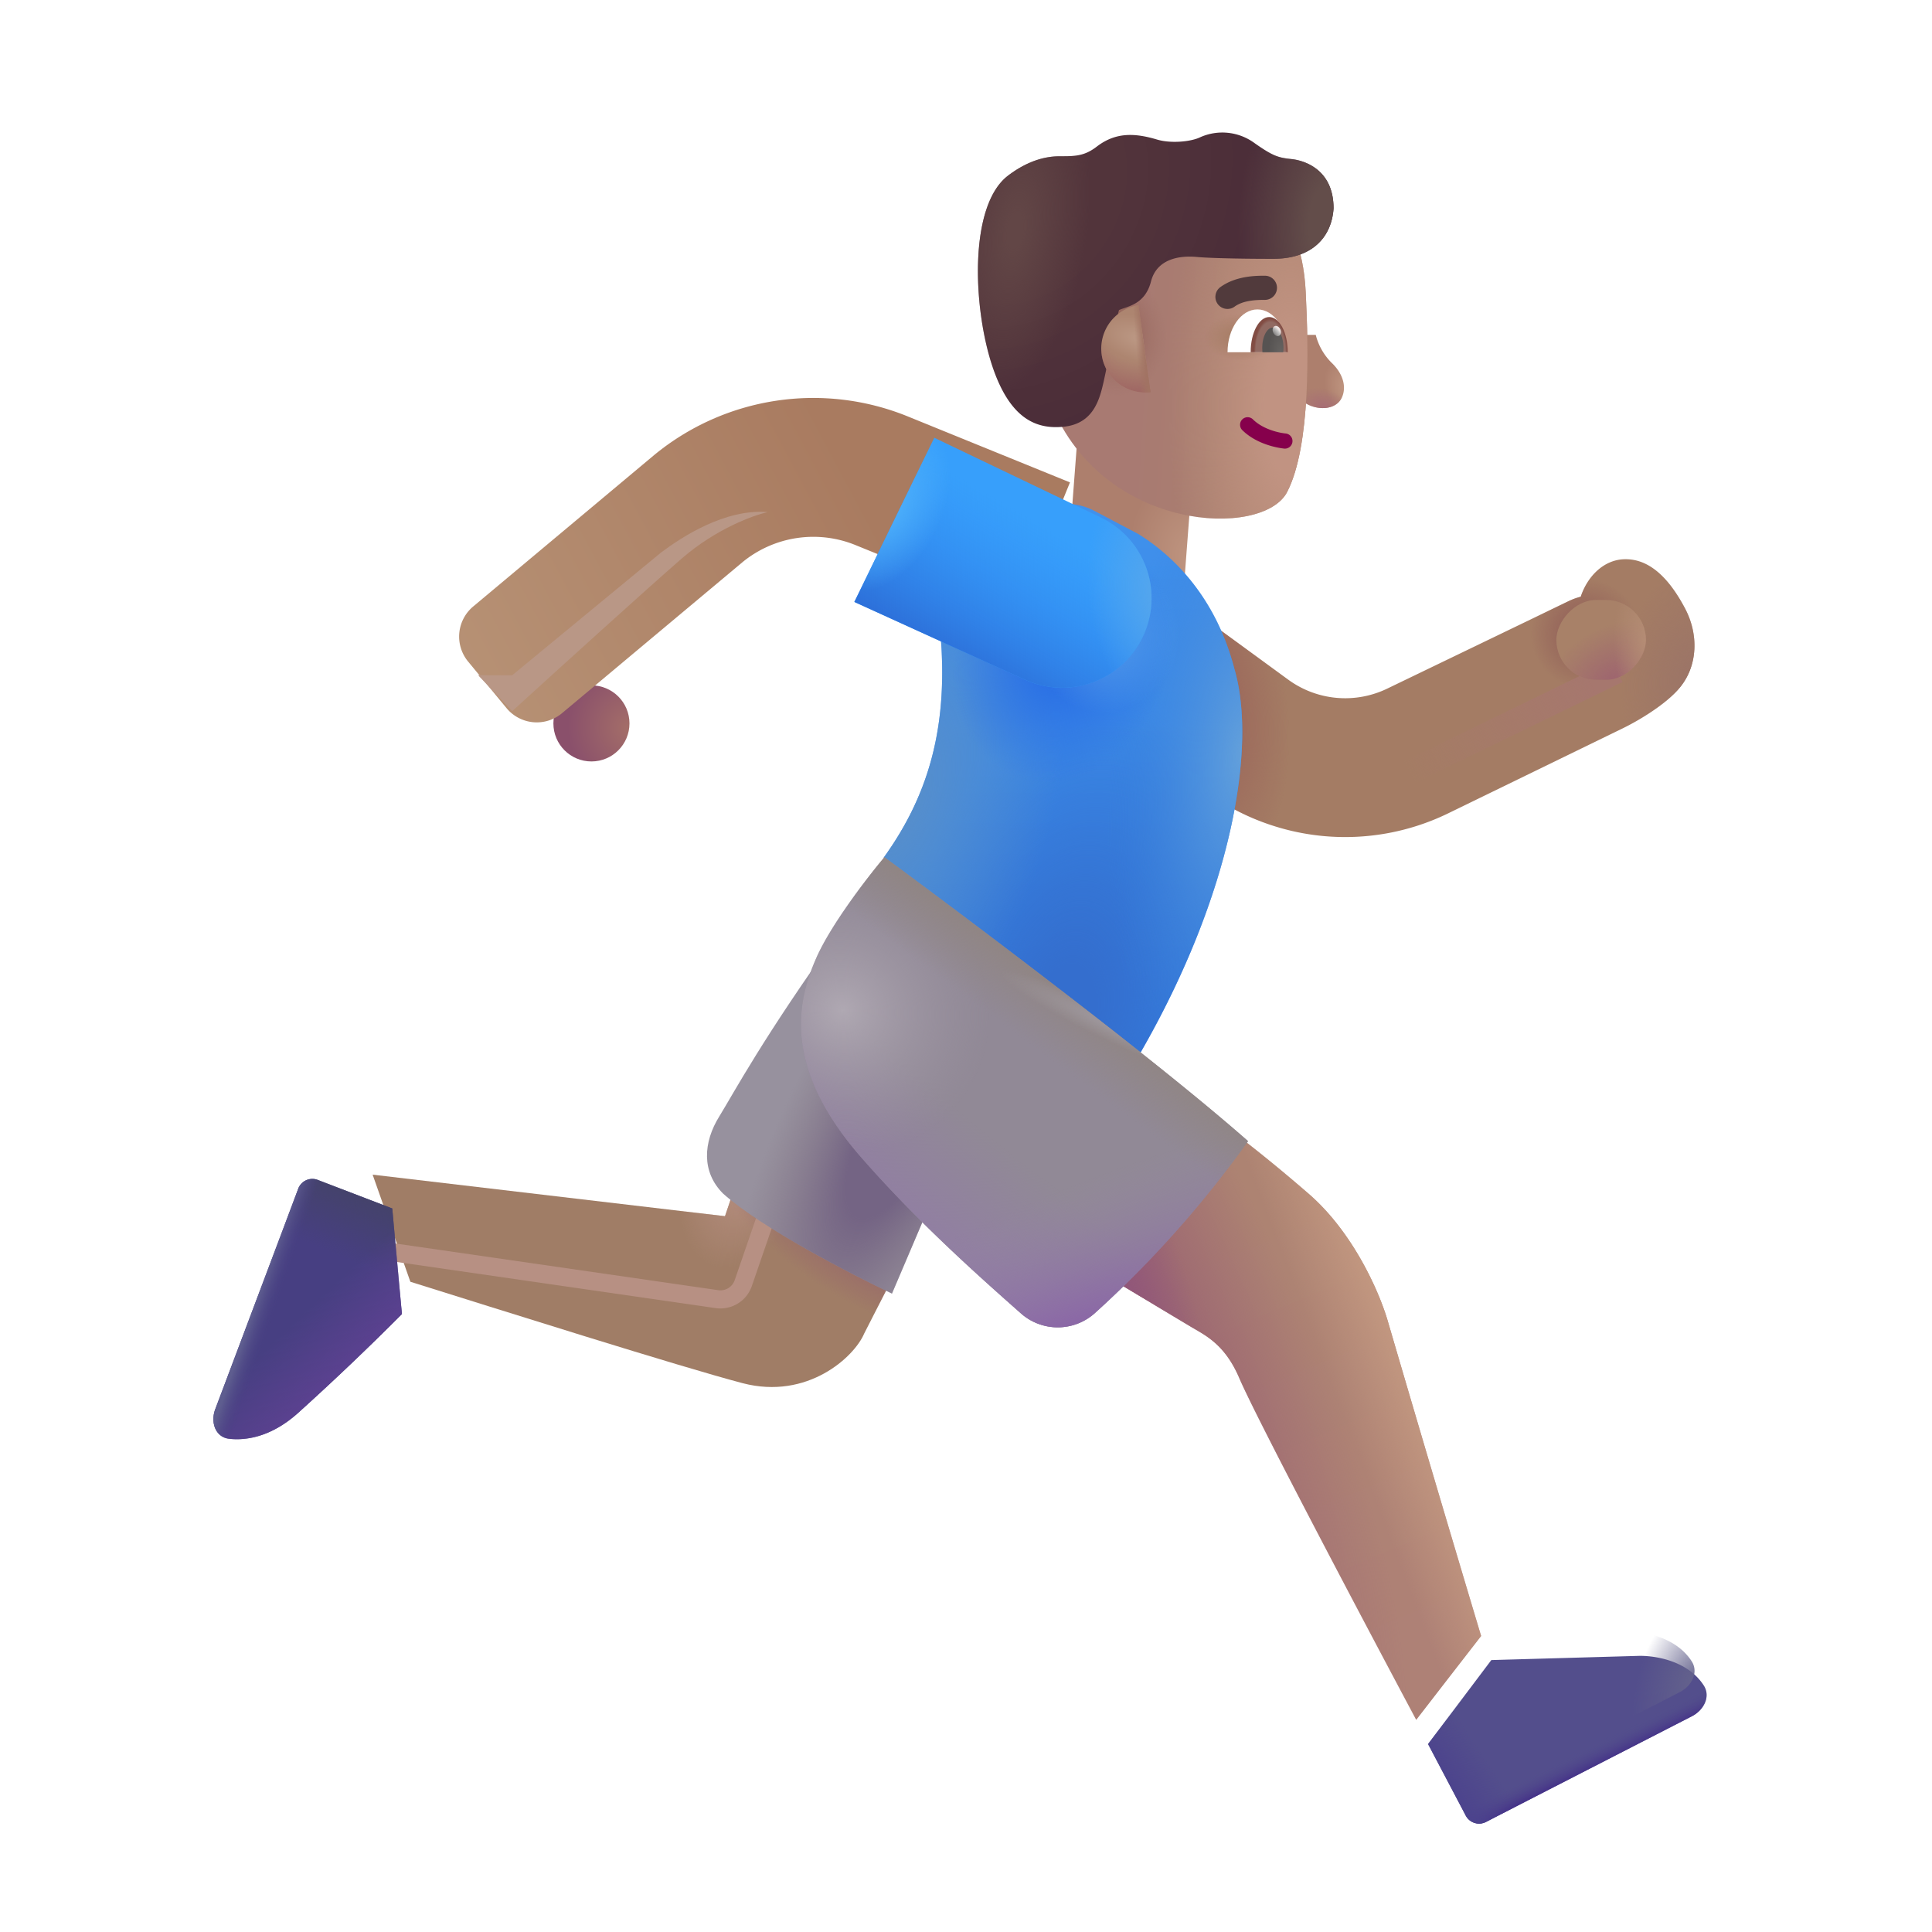
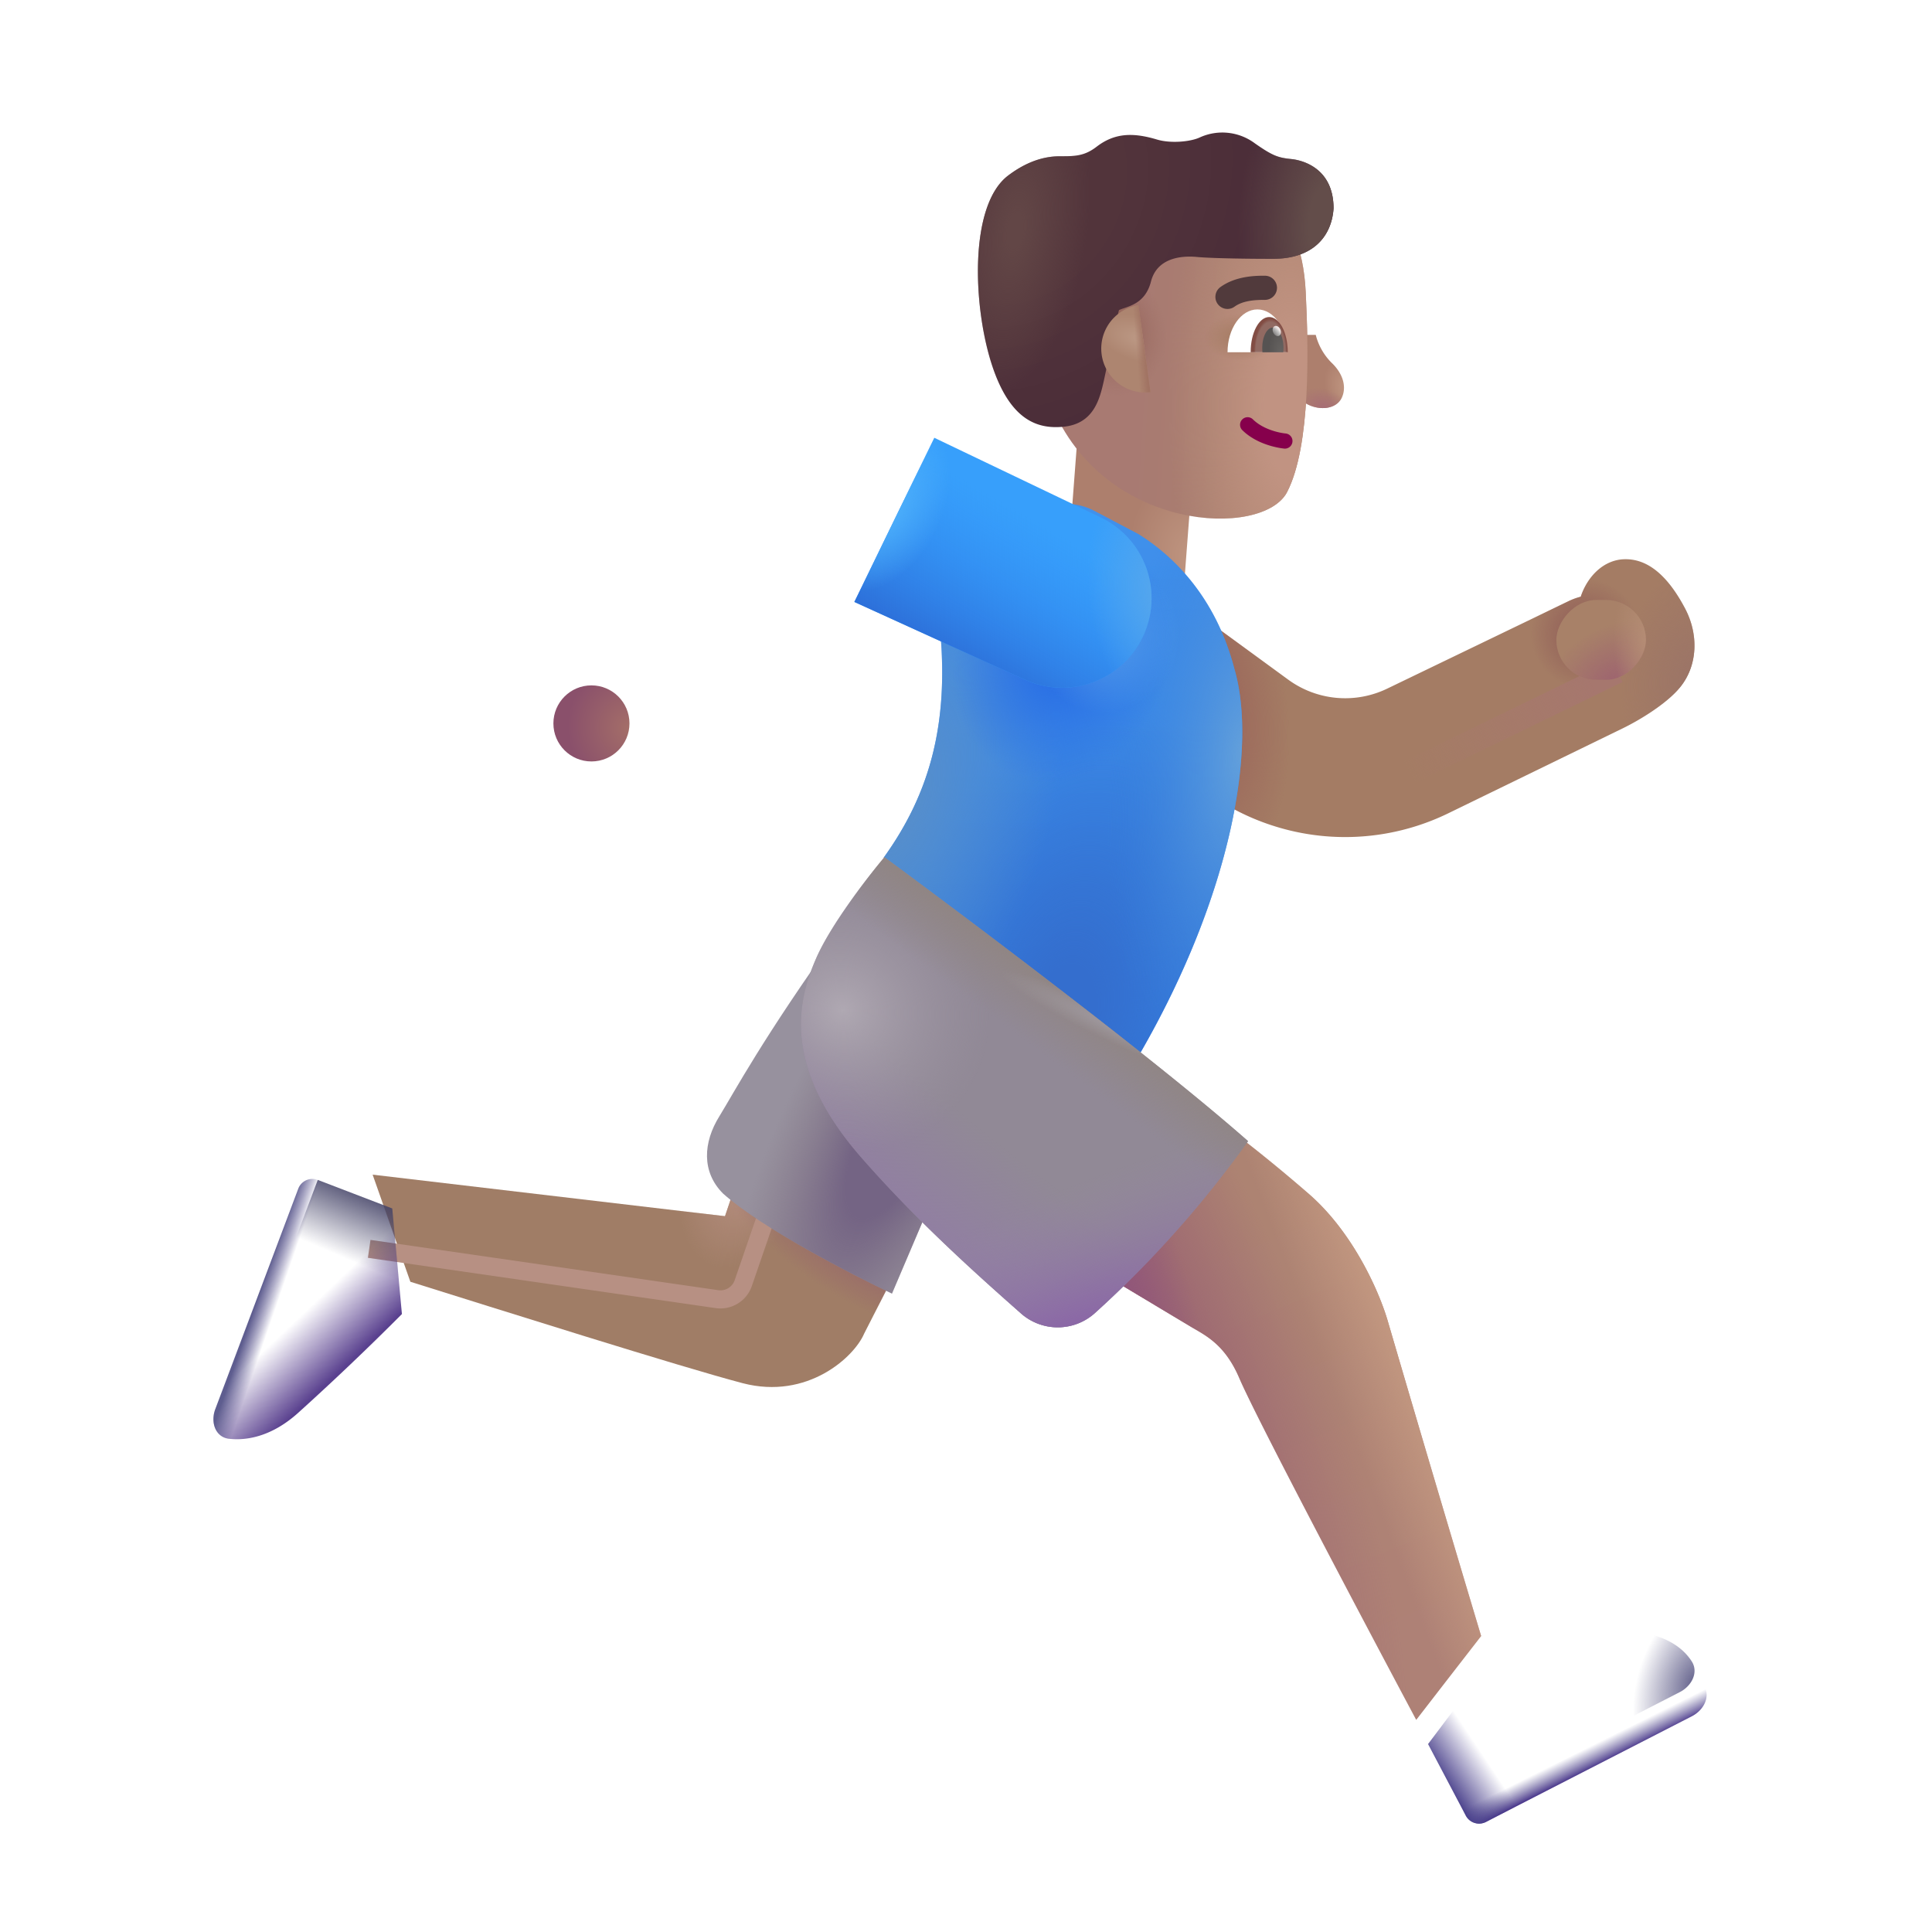
<svg xmlns="http://www.w3.org/2000/svg" fill="none" viewBox="0 0 32 32">
  <path fill="url(#svg-4882f1b4-b445-4b2d-9861-aef0d709ba2c-a)" d="M0 0h1.946v3.44H0z" transform="scale(-1 1)rotate(-4.337 79.829 265.263)" />
  <path fill="url(#svg-b7a352c1-ca65-4cd9-86fd-a13d38714a6c-b)" d="M0 0h1.946v3.44H0z" transform="scale(-1 1)rotate(-4.337 79.829 265.263)" />
  <path fill="url(#svg-3467f9ae-11bc-406e-8f6e-a368aaebc0cc-c)" d="M22.051 6.004a1 1 0 0 1-.258-.457h-.18v1.125c.215.137.523.116.614-.09.078-.175.02-.394-.176-.578" />
  <path fill="url(#svg-098a4b48-c3f4-4a8a-8830-97fcca386fd5-d)" d="M22.051 6.004a1 1 0 0 1-.258-.457h-.18v1.125c.215.137.523.116.614-.09.078-.175.02-.394-.176-.578" />
  <g filter="url(#svg-a200eaf1-ca0f-43b9-99c2-349f160ae32b-e)">
    <path fill="url(#svg-6929166e-b08f-4d24-bd0b-a515526ea0d4-f)" d="M21.827 5.04c-.038-.8-.298-1.187-.42-1.3h-3.732l-.063 3.164c.867 2.122 3.512 2.213 3.907 1.445.395-.767.353-2.38.308-3.308" />
    <path fill="url(#svg-c1b1990b-e0b3-4559-9fae-925e93e92980-g)" d="M21.827 5.04c-.038-.8-.298-1.187-.42-1.3h-3.732l-.063 3.164c.867 2.122 3.512 2.213 3.907 1.445.395-.767.353-2.38.308-3.308" />
    <path fill="url(#svg-4019ebd2-644f-4a6b-b04f-79c14b41645a-h)" d="M21.827 5.04c-.038-.8-.298-1.187-.42-1.3h-3.732l-.063 3.164c.867 2.122 3.512 2.213 3.907 1.445.395-.767.353-2.38.308-3.308" />
    <path fill="url(#svg-ba81ea95-cf68-4f89-b7bd-92938a9970c4-i)" d="M21.827 5.04c-.038-.8-.298-1.187-.42-1.3h-3.732l-.063 3.164c.867 2.122 3.512 2.213 3.907 1.445.395-.767.353-2.38.308-3.308" />
  </g>
  <g filter="url(#svg-1c24980b-252c-417b-8a93-0ba360bad11b-j)">
    <path fill="url(#svg-e57f2234-3c36-439b-825f-8a414cad1a4f-k)" d="M21.188 4.287c.657 0 .969-.37 1-.835 0-.657-.5-.796-.695-.817-.219-.023-.305-.047-.61-.262a.9.9 0 0 0-.91-.097c-.148.07-.476.105-.71.035-.391-.117-.696-.113-.997.117-.208.16-.362.16-.613.16-.344 0-.636.154-.855.32-.658.498-.582 2.208-.258 3.169.31.919.777 1.027 1.168.992.47-.043.59-.399.66-.696.056-.237.2-.99.266-1.237.135-.063.43-.086.53-.474.1-.387.493-.431.759-.406.161.016.609.031 1.265.031" />
    <path fill="url(#svg-bbd7ba2d-9940-49ad-a635-46119b5f3ffc-l)" d="M21.188 4.287c.657 0 .969-.37 1-.835 0-.657-.5-.796-.695-.817-.219-.023-.305-.047-.61-.262a.9.9 0 0 0-.91-.097c-.148.07-.476.105-.71.035-.391-.117-.696-.113-.997.117-.208.16-.362.16-.613.16-.344 0-.636.154-.855.32-.658.498-.582 2.208-.258 3.169.31.919.777 1.027 1.168.992.47-.043.59-.399.66-.696.056-.237.2-.99.266-1.237.135-.063.43-.086.53-.474.1-.387.493-.431.759-.406.161.016.609.031 1.265.031" />
    <path fill="url(#svg-15cac98b-f0aa-488b-8d49-657cc850f33e-m)" d="M21.188 4.287c.657 0 .969-.37 1-.835 0-.657-.5-.796-.695-.817-.219-.023-.305-.047-.61-.262a.9.9 0 0 0-.91-.097c-.148.07-.476.105-.71.035-.391-.117-.696-.113-.997.117-.208.16-.362.16-.613.16-.344 0-.636.154-.855.32-.658.498-.582 2.208-.258 3.169.31.919.777 1.027 1.168.992.47-.043.59-.399.66-.696.056-.237.2-.99.266-1.237.135-.063.43-.086.53-.474.1-.387.493-.431.759-.406.161.016.609.031 1.265.031" />
  </g>
  <path fill="url(#svg-d5d50ccc-7a96-4df8-81f4-784049c77aa0-n)" d="m19.056 6.495-.2-1.44a.727.727 0 0 0 .2 1.44" />
-   <path fill="url(#svg-c8982f25-74a6-4cde-852b-98e8672bd8c7-o)" d="m19.056 6.495-.2-1.44a.727.727 0 0 0 .2 1.44" />
  <path fill="url(#svg-b53e7995-a156-49ee-99c5-cadcfc6cddfa-p)" d="m19.056 6.495-.2-1.44a.727.727 0 0 0 .2 1.44" />
  <path fill="#86004C" fill-rule="evenodd" d="M20.575 6.948a.125.125 0 0 0 .002.177c.238.234.582.293.692.305a.125.125 0 0 0 .026-.25c-.094-.009-.367-.061-.543-.234a.125.125 0 0 0-.177.002" clip-rule="evenodd" />
  <path fill="#fff" d="M21.32 5.834h-.988c0-.391.222-.709.495-.709s.494.318.494.71" />
  <path fill="url(#svg-f947f15b-9a62-4d72-aaf6-3907e470e6d7-q)" d="M20.715 5.834v-.003c0-.32.138-.58.307-.58.17 0 .307.26.307.58v.003z" />
  <path fill="url(#svg-7c732321-832b-470f-ae66-ef9d54c299e7-r)" d="M20.91 5.834a1 1 0 0 1-.003-.072c0-.185.078-.336.175-.336.098 0 .176.15.176.336a1 1 0 0 1-.004.072z" />
  <ellipse cx=".064" cy=".088" fill="url(#svg-f063c9fd-8a01-4f53-87c6-908569336bb4-s)" rx=".064" ry=".088" transform="scale(-1 1)rotate(24.61 -22.907 -45.836)" />
  <g filter="url(#svg-c9999401-6f98-40f9-8277-f14f38080862-t)">
    <path fill="#513A3C" fill-rule="evenodd" d="M20.551 4.977c.147-.105.363-.11.5-.11a.2.2 0 1 0 0-.4h-.009c-.128 0-.464-.001-.724.185a.2.2 0 1 0 .233.325" clip-rule="evenodd" />
  </g>
  <g filter="url(#svg-78e38a32-1a76-4bcf-844f-08e2e1610bfd-u)">
    <path fill="#A47C64" d="M28.239 11.769c.285-.364.293-.872.07-1.293-.223-.422-.547-.833-1.016-.813-.328.014-.598.276-.711.62q-.105.027-.206.076l-3 1.447a1.6 1.6 0 0 1-1.639-.149l-2.223-1.622a1.15 1.15 0 1 0-1.356 1.858l2.224 1.622a3.9 3.9 0 0 0 3.993.362l2.918-1.421c.246-.121.72-.4.946-.687" />
    <path fill="url(#svg-68a91041-1b8d-436b-9faf-00d0a0d39e63-v)" d="M28.239 11.769c.285-.364.293-.872.07-1.293-.223-.422-.547-.833-1.016-.813-.328.014-.598.276-.711.62q-.105.027-.206.076l-3 1.447a1.6 1.6 0 0 1-1.639-.149l-2.223-1.622a1.15 1.15 0 1 0-1.356 1.858l2.224 1.622a3.9 3.9 0 0 0 3.993.362l2.918-1.421c.246-.121.72-.4.946-.687" />
    <path fill="url(#svg-48d506f4-b64d-4bb6-8e41-9c58622e502a-w)" d="M28.239 11.769c.285-.364.293-.872.07-1.293-.223-.422-.547-.833-1.016-.813-.328.014-.598.276-.711.62q-.105.027-.206.076l-3 1.447a1.6 1.6 0 0 1-1.639-.149l-2.223-1.622a1.15 1.15 0 1 0-1.356 1.858l2.224 1.622a3.9 3.9 0 0 0 3.993.362l2.918-1.421c.246-.121.72-.4.946-.687" />
    <path fill="url(#svg-0c7711e1-6b0c-4d7c-a5d4-a2e0fa0d91ec-x)" d="M28.239 11.769c.285-.364.293-.872.07-1.293-.223-.422-.547-.833-1.016-.813-.328.014-.598.276-.711.62q-.105.027-.206.076l-3 1.447a1.6 1.6 0 0 1-1.639-.149l-2.223-1.622a1.15 1.15 0 1 0-1.356 1.858l2.224 1.622a3.9 3.9 0 0 0 3.993.362l2.918-1.421c.246-.121.72-.4.946-.687" />
  </g>
  <path fill="url(#svg-2175b275-620d-4185-8f53-4b39feef3d38-y)" d="m18.864 8.85-.74-.39a1 1 0 0 0-.584-.106l-2.003 1.774c.229 1.789-.13 3.008-.9 4.077l4.253 3.23c1.517-2.635 1.93-5.073 1.556-6.354-.318-1.228-1.05-1.898-1.582-2.23" />
  <path fill="url(#svg-5daac428-b5cb-40d1-8eb8-38cecc292cb4-z)" d="m18.864 8.85-.74-.39a1 1 0 0 0-.584-.106l-2.003 1.774c.229 1.789-.13 3.008-.9 4.077l4.253 3.23c1.517-2.635 1.93-5.073 1.556-6.354-.318-1.228-1.05-1.898-1.582-2.23" />
  <path fill="url(#svg-cbb67e7e-b8ce-4285-8774-30db4b8e9581-A)" d="m18.864 8.85-.74-.39a1 1 0 0 0-.584-.106l-2.003 1.774c.229 1.789-.13 3.008-.9 4.077l4.253 3.23c1.517-2.635 1.93-5.073 1.556-6.354-.318-1.228-1.05-1.898-1.582-2.23" />
  <path fill="url(#svg-6aa16cb1-390b-4f0d-80ad-ead1a75108c4-B)" d="m18.864 8.85-.74-.39a1 1 0 0 0-.584-.106l-2.003 1.774c.229 1.789-.13 3.008-.9 4.077l4.253 3.23c1.517-2.635 1.93-5.073 1.556-6.354-.318-1.228-1.05-1.898-1.582-2.23" />
  <path fill="url(#svg-75f7334b-d02e-4964-98b8-47c8b7b2433f-C)" d="m18.864 8.85-.74-.39a1 1 0 0 0-.584-.106l-2.003 1.774c.229 1.789-.13 3.008-.9 4.077l4.253 3.23c1.517-2.635 1.93-5.073 1.556-6.354-.318-1.228-1.05-1.898-1.582-2.23" />
  <path fill="url(#svg-9c55acc9-a9b7-4927-9e9f-41d6b75f2522-D)" d="m18.864 8.85-.74-.39a1 1 0 0 0-.584-.106l-2.003 1.774c.229 1.789-.13 3.008-.9 4.077l4.253 3.23c1.517-2.635 1.93-5.073 1.556-6.354-.318-1.228-1.05-1.898-1.582-2.23" />
  <g filter="url(#svg-ff2ac12b-33e6-4da2-8dae-907ac959197f-E)">
    <path stroke="url(#svg-958dbc70-442f-46c7-961a-237744eeced6-F)" stroke-width=".4" d="m26.787 11.116-3.485 1.695" />
  </g>
  <circle cx=".63" cy=".63" r=".63" fill="url(#svg-5fabaf90-8c8d-4b1c-a439-1512655f04a0-G)" transform="matrix(-1 0 0 1 10.426 11.352)" />
  <g filter="url(#svg-20dbc3f4-7f68-4890-af79-73beb9d747a3-H)">
-     <path fill="url(#svg-4d59e99b-02e5-419e-9d51-863b1384345c-I)" fill-rule="evenodd" d="M12.296 10.113a1.85 1.85 0 0 1 1.873-.285l2.687 1.092.866-2.13-2.687-1.093a4.15 4.15 0 0 0-4.2.64l-2.997 2.508a.65.65 0 0 0-.085.912l.636.771a.65.65 0 0 0 .918.086z" clip-rule="evenodd" />
-   </g>
+     </g>
  <path fill="#379FFB" d="m14.151 9.97 1.324-2.719 2.764 1.323a1.483 1.483 0 0 1-1.255 2.687z" />
  <path fill="url(#svg-e065802c-de3d-4d3b-8e64-f1fa1e3239ae-J)" d="m14.151 9.97 1.324-2.719 2.764 1.323a1.483 1.483 0 0 1-1.255 2.687z" />
  <path fill="url(#svg-9e3d09d1-d79e-4ab0-9295-30104325560f-K)" d="m14.151 9.97 1.324-2.719 2.764 1.323a1.483 1.483 0 0 1-1.255 2.687z" />
  <path fill="url(#svg-ab5345d4-6461-4ef8-86c9-e4506246c75d-L)" d="m14.151 9.97 1.324-2.719 2.764 1.323a1.483 1.483 0 0 1-1.255 2.687z" />
  <rect width="1.484" height="1.324" fill="#A88168" rx=".662" transform="matrix(-1 0 0 1 27.262 9.937)" />
  <rect width="1.484" height="1.324" fill="url(#svg-c1cfc441-1de1-4656-b0ec-4c4b364c59d7-M)" rx=".662" transform="matrix(-1 0 0 1 27.262 9.937)" />
  <rect width="1.484" height="1.324" fill="url(#svg-28e9786b-fad6-41f8-a3b5-e4730b4f9517-N)" rx=".662" transform="matrix(-1 0 0 1 27.262 9.937)" />
  <path fill="url(#svg-170ad9bf-60c2-4930-aa63-1589a765bb64-O)" d="M22.985 21.878a858 858 0 0 0 1.547 5.219l-1.075 1.39c-.86-1.614-2.641-4.986-2.93-5.66-.242-.566-.566-.71-.808-.855l-1.34-.805 1.973-2.473c.12.094.594.445 1.32 1.075.735.636 1.169 1.617 1.313 2.109" />
  <path fill="url(#svg-5c2cd4e4-bc7f-4549-9389-3cff59de0ce0-P)" d="M22.985 21.878a858 858 0 0 0 1.547 5.219l-1.075 1.39c-.86-1.614-2.641-4.986-2.93-5.66-.242-.566-.566-.71-.808-.855l-1.34-.805 1.973-2.473c.12.094.594.445 1.32 1.075.735.636 1.169 1.617 1.313 2.109" />
  <path fill="url(#svg-cd5e5ddb-3b21-41cd-b4c5-28f0c0976218-Q)" d="M22.985 21.878a858 858 0 0 0 1.547 5.219l-1.075 1.39c-.86-1.614-2.641-4.986-2.93-5.66-.242-.566-.566-.71-.808-.855l-1.34-.805 1.973-2.473c.12.094.594.445 1.32 1.075.735.636 1.169 1.617 1.313 2.109" />
  <path fill="url(#svg-9e72408b-7316-4570-b0e3-14a1b3fbfa55-R)" d="M22.985 21.878a858 858 0 0 0 1.547 5.219l-1.075 1.39c-.86-1.614-2.641-4.986-2.93-5.66-.242-.566-.566-.71-.808-.855l-1.34-.805 1.973-2.473c.12.094.594.445 1.32 1.075.735.636 1.169 1.617 1.313 2.109" />
  <g filter="url(#svg-74487aa2-1e06-4caf-8766-4c60f581c690-S)">
-     <path fill="#534E8C" d="m26.961 27.026-2.46.07-1.048 1.391.624 1.184a.25.25 0 0 0 .335.106l3.41-1.75c.197-.1.317-.328.197-.512-.247-.382-.74-.489-1.058-.489" />
    <path fill="url(#svg-2ac19999-8745-4838-8838-e59d3bc1f64b-T)" d="m26.961 27.026-2.46.07-1.048 1.391.624 1.184a.25.25 0 0 0 .335.106l3.41-1.75c.197-.1.317-.328.197-.512-.247-.382-.74-.489-1.058-.489" />
    <path fill="url(#svg-8e20c91f-046a-434f-8469-b70feabbb76c-U)" d="m26.961 27.026-2.46.07-1.048 1.391.624 1.184a.25.25 0 0 0 .335.106l3.41-1.75c.197-.1.317-.328.197-.512-.247-.382-.74-.489-1.058-.489" />
  </g>
  <path fill="url(#svg-d8a350b6-f15e-49d6-a94a-8516a0b561f2-V)" d="m26.961 27.026-2.46.07-1.048 1.391.624 1.184a.25.25 0 0 0 .335.106l3.41-1.75c.197-.1.317-.328.197-.512-.247-.382-.74-.489-1.058-.489" />
  <g filter="url(#svg-7e3ba4d4-59f5-477d-9d18-2210841b1609-W)">
    <path fill="#A07D66" d="m14.063 22.589.652-1.277-2.613-1.684-.344 1.016-5.836-.688.625 1.774c1.422.445 4.465 1.407 5.504 1.68 1.074.28 1.848-.434 2.012-.821" />
    <path fill="url(#svg-5082cfe1-4182-4f6e-b68c-1d4584717892-X)" d="m14.063 22.589.652-1.277-2.613-1.684-.344 1.016-5.836-.688.625 1.774c1.422.445 4.465 1.407 5.504 1.68 1.074.28 1.848-.434 2.012-.821" />
    <path fill="url(#svg-d7e87e00-03f0-4b9a-945f-b8c98f5d70f9-Y)" d="m14.063 22.589.652-1.277-2.613-1.684-.344 1.016-5.836-.688.625 1.774c1.422.445 4.465 1.407 5.504 1.68 1.074.28 1.848-.434 2.012-.821" />
  </g>
  <g filter="url(#svg-db697b83-b423-4ec9-8e7b-e60af6bfa1af-Z)">
    <path stroke="#B79083" stroke-width=".3" d="m12.703 20.112-.392 1.14a.4.4 0 0 1-.435.266l-5.761-.833" />
  </g>
-   <path fill="#473F82" d="m5.263 19.543 1.234.473.16 1.749a45 45 0 0 1-1.715 1.633c-.428.387-.844.467-1.146.433-.23-.026-.312-.276-.23-.492l1.374-3.65a.25.25 0 0 1 .323-.146" />
-   <path fill="url(#svg-73f4cc6c-f330-4562-89c1-d2f6ef5df43c-aa)" d="m5.263 19.543 1.234.473.16 1.749a45 45 0 0 1-1.715 1.633c-.428.387-.844.467-1.146.433-.23-.026-.312-.276-.23-.492l1.374-3.65a.25.25 0 0 1 .323-.146" />
+   <path fill="url(#svg-73f4cc6c-f330-4562-89c1-d2f6ef5df43c-aa)" d="m5.263 19.543 1.234.473.16 1.749a45 45 0 0 1-1.715 1.633c-.428.387-.844.467-1.146.433-.23-.026-.312-.276-.23-.492a.25.25 0 0 1 .323-.146" />
  <path fill="url(#svg-aac93746-3ce4-4bfa-b93f-e8bfaceb7c29-ab)" d="m5.263 19.543 1.234.473.16 1.749a45 45 0 0 1-1.715 1.633c-.428.387-.844.467-1.146.433-.23-.026-.312-.276-.23-.492l1.374-3.65a.25.25 0 0 1 .323-.146" />
  <path fill="url(#svg-5f08e89b-25b6-42fe-ba3e-03df4f5addae-ac)" d="m5.263 19.543 1.234.473.16 1.749a45 45 0 0 1-1.715 1.633c-.428.387-.844.467-1.146.433-.23-.026-.312-.276-.23-.492l1.374-3.65a.25.25 0 0 1 .323-.146" />
  <g filter="url(#svg-01e80972-8c87-46a2-8f89-fef858c2196d-ad)">
    <path fill="#97919E" d="m14.774 21.526.914-2.148-1.793-3.844c-1.258 1.754-1.739 2.664-1.98 3.055-.269.432-.298.922.062 1.281.637.569 2.13 1.341 2.797 1.656" />
    <path fill="url(#svg-37cc7a18-169c-4eac-b347-3cecf89de61f-ae)" d="m14.774 21.526.914-2.148-1.793-3.844c-1.258 1.754-1.739 2.664-1.98 3.055-.269.432-.298.922.062 1.281.637.569 2.13 1.341 2.797 1.656" />
  </g>
  <path fill="#918996" d="M14.649 14.198s4.125 3.032 6.023 4.703a17.7 17.7 0 0 1-2.544 2.854.92.92 0 0 1-1.23-.012c-.92-.811-1.78-1.601-2.616-2.553-1.375-1.562-1.047-2.663-.766-3.312.244-.563.857-1.354 1.133-1.68" />
  <path fill="url(#svg-3f367654-d295-4e93-8e6b-297e98171c6f-af)" d="M14.649 14.198s4.125 3.032 6.023 4.703a17.7 17.7 0 0 1-2.544 2.854.92.92 0 0 1-1.23-.012c-.92-.811-1.78-1.601-2.616-2.553-1.375-1.562-1.047-2.663-.766-3.312.244-.563.857-1.354 1.133-1.68" />
  <path fill="url(#svg-f8ad7baa-f4fb-4c11-99ca-836bef86b694-ag)" d="M14.649 14.198s4.125 3.032 6.023 4.703a17.7 17.7 0 0 1-2.544 2.854.92.92 0 0 1-1.23-.012c-.92-.811-1.78-1.601-2.616-2.553-1.375-1.562-1.047-2.663-.766-3.312.244-.563.857-1.354 1.133-1.68" />
  <path fill="url(#svg-60653ce2-20ae-4175-9828-c906cabd27dc-ah)" d="M14.649 14.198s4.125 3.032 6.023 4.703a17.7 17.7 0 0 1-2.544 2.854.92.92 0 0 1-1.23-.012c-.92-.811-1.78-1.601-2.616-2.553-1.375-1.562-1.047-2.663-.766-3.312.244-.563.857-1.354 1.133-1.68" />
  <path fill="url(#svg-e72b31c1-f2b9-46e3-b1b3-7e16463ffdce-ai)" d="M14.649 14.198s4.125 3.032 6.023 4.703a17.7 17.7 0 0 1-2.544 2.854.92.92 0 0 1-1.23-.012c-.92-.811-1.78-1.601-2.616-2.553-1.375-1.562-1.047-2.663-.766-3.312.244-.563.857-1.354 1.133-1.68" />
  <path fill="url(#svg-cae6c196-1983-4dab-9321-706888fab915-aj)" d="M14.649 14.198s4.125 3.032 6.023 4.703a17.7 17.7 0 0 1-2.544 2.854.92.92 0 0 1-1.23-.012c-.92-.811-1.78-1.601-2.616-2.553-1.375-1.562-1.047-2.663-.766-3.312.244-.563.857-1.354 1.133-1.68" />
  <g filter="url(#svg-b96d87c0-6c07-4388-93c2-933a84e3ead4-ak)">
-     <path fill="#B99786" d="M11.295 9.248c.563-.488 1.182-.714 1.422-.766-.704-.059-1.422.41-1.766.668l-2.468 2.035H7.92l.563.594c.703-.64 2.25-2.044 2.812-2.531" />
-   </g>
+     </g>
  <defs>
    <radialGradient id="svg-4882f1b4-b445-4b2d-9861-aef0d709ba2c-a" cx="0" cy="0" r="1" gradientTransform="rotate(27.051 -5.402 .758)scale(1.609 2.199)" gradientUnits="userSpaceOnUse">
      <stop offset=".101" stop-color="#BF9580" />
      <stop offset=".684" stop-color="#AD7F6D" />
    </radialGradient>
    <radialGradient id="svg-b7a352c1-ca65-4cd9-86fd-a13d38714a6c-b" cx="0" cy="0" r="1" gradientTransform="matrix(-.361 -.828 1.293 -.564 .973 3.44)" gradientUnits="userSpaceOnUse">
      <stop stop-color="#A66D75" />
      <stop offset="1" stop-color="#A66D75" stop-opacity="0" />
    </radialGradient>
    <radialGradient id="svg-3467f9ae-11bc-406e-8f6e-a368aaebc0cc-c" cx="0" cy="0" r="1" gradientTransform="rotate(151.587 10.356 6.049)scale(.542 .765)" gradientUnits="userSpaceOnUse">
      <stop offset=".101" stop-color="#BF9580" />
      <stop offset=".684" stop-color="#AD7F6D" />
    </radialGradient>
    <radialGradient id="svg-098a4b48-c3f4-4a8a-8830-97fcca386fd5-d" cx="0" cy="0" r="1" gradientTransform="rotate(-67.616 16.015 -13)scale(.315 .473)" gradientUnits="userSpaceOnUse">
      <stop stop-color="#A66D75" />
      <stop offset="1" stop-color="#A66D75" stop-opacity="0" />
    </radialGradient>
    <radialGradient id="svg-c1b1990b-e0b3-4559-9fae-925e93e92980-g" cx="0" cy="0" r="1" gradientTransform="matrix(.844 -.047 .057 1.029 18.68 5.739)" gradientUnits="userSpaceOnUse">
      <stop offset=".156" stop-color="#916051" />
      <stop offset="1" stop-color="#9C6E67" stop-opacity="0" />
    </radialGradient>
    <radialGradient id="svg-4019ebd2-644f-4a6b-b04f-79c14b41645a-h" cx="0" cy="0" r="1" gradientTransform="matrix(0 -5.188 2.016 0 21.577 6.926)" gradientUnits="userSpaceOnUse">
      <stop offset=".219" stop-color="#C19382" />
      <stop offset="1" stop-color="#BD927E" stop-opacity="0" />
    </radialGradient>
    <radialGradient id="svg-ba81ea95-cf68-4f89-b7bd-92938a9970c4-i" cx="0" cy="0" r="1" gradientTransform="matrix(0 .391 -.609 0 20.748 5.786)" gradientUnits="userSpaceOnUse">
      <stop offset=".155" stop-color="#A67D65" />
      <stop offset="1" stop-color="#A67D65" stop-opacity="0" />
    </radialGradient>
    <radialGradient id="svg-e57f2234-3c36-439b-825f-8a414cad1a4f-k" cx="0" cy="0" r="1" gradientTransform="matrix(3.438 3.125 -3.544 3.898 16.805 3.077)" gradientUnits="userSpaceOnUse">
      <stop offset=".363" stop-color="#52343B" />
      <stop offset="1" stop-color="#492B38" />
    </radialGradient>
    <radialGradient id="svg-bbd7ba2d-9940-49ad-a635-46119b5f3ffc-l" cx="0" cy="0" r="1" gradientTransform="matrix(-.395 2.683 -1.185 -.174 16.912 3.826)" gradientUnits="userSpaceOnUse">
      <stop offset=".106" stop-color="#624646" />
      <stop offset="1" stop-color="#624646" stop-opacity="0" />
    </radialGradient>
    <radialGradient id="svg-15cac98b-f0aa-488b-8d49-657cc850f33e-m" cx="0" cy="0" r="1" gradientTransform="rotate(-176.424 11.109 1.5)scale(1.503 2.949)" gradientUnits="userSpaceOnUse">
      <stop offset=".218" stop-color="#634D4A" />
      <stop offset="1" stop-color="#634D4A" stop-opacity="0" />
    </radialGradient>
    <radialGradient id="svg-d5d50ccc-7a96-4df8-81f4-784049c77aa0-n" cx="0" cy="0" r="1" gradientTransform="rotate(-163.812 9.852 1.466)scale(.757 .369)" gradientUnits="userSpaceOnUse">
      <stop offset=".17" stop-color="#BA9682" />
      <stop offset="1" stop-color="#AD8570" />
    </radialGradient>
    <radialGradient id="svg-c8982f25-74a6-4cde-852b-98e8672bd8c7-o" cx="0" cy="0" r="1" gradientTransform="rotate(100.843 7.238 10.461)scale(1.201 1.252)" gradientUnits="userSpaceOnUse">
      <stop offset=".556" stop-color="#9E6563" stop-opacity="0" />
      <stop offset="1" stop-color="#9E6563" />
    </radialGradient>
    <radialGradient id="svg-f947f15b-9a62-4d72-aaf6-3907e470e6d7-q" cx="0" cy="0" r="1" gradientTransform="matrix(-.273 0 0 -.531 21.044 5.813)" gradientUnits="userSpaceOnUse">
      <stop offset=".895" stop-color="#916A62" />
      <stop offset="1" stop-color="#824D44" />
    </radialGradient>
    <radialGradient id="svg-7c732321-832b-470f-ae66-ef9d54c299e7-r" cx="0" cy="0" r="1" gradientTransform="matrix(-.25 0 0 -.541 21.211 5.834)" gradientUnits="userSpaceOnUse">
      <stop stop-color="#666361" />
      <stop offset=".813" stop-color="#565352" />
    </radialGradient>
    <radialGradient id="svg-68a91041-1b8d-436b-9faf-00d0a0d39e63-v" cx="0" cy="0" r="1" gradientTransform="matrix(-1.21 -.125 .201 -1.944 28.465 11.607)" gradientUnits="userSpaceOnUse">
      <stop stop-color="#9B7467" />
      <stop offset="1" stop-color="#9B7467" stop-opacity="0" />
    </radialGradient>
    <radialGradient id="svg-48d506f4-b64d-4bb6-8e41-9c58622e502a-w" cx="0" cy="0" r="1" gradientTransform="matrix(.328 2.849 -1.431 .165 20.302 12.143)" gradientUnits="userSpaceOnUse">
      <stop stop-color="#985F57" />
      <stop offset="1" stop-color="#985F57" stop-opacity="0" />
    </radialGradient>
    <radialGradient id="svg-0c7711e1-6b0c-4d7c-a5d4-a2e0fa0d91ec-x" cx="0" cy="0" r="1" gradientTransform="matrix(.859 .299 -.3 .862 26.662 10.898)" gradientUnits="userSpaceOnUse">
      <stop offset=".258" stop-color="#936159" />
      <stop offset="1" stop-color="#936159" stop-opacity="0" />
    </radialGradient>
    <radialGradient id="svg-5daac428-b5cb-40d1-8eb8-38cecc292cb4-z" cx="0" cy="0" r="1" gradientTransform="rotate(-76.739 19.462 -2.68)scale(5.33 3.051)" gradientUnits="userSpaceOnUse">
      <stop offset=".175" stop-color="#346ECE" />
      <stop offset="1" stop-color="#346ECE" stop-opacity="0" />
    </radialGradient>
    <radialGradient id="svg-cbb67e7e-b8ce-4285-8774-30db4b8e9581-A" cx="0" cy="0" r="1" gradientTransform="rotate(95.962 4.67 15.505)scale(5.687 2.16)" gradientUnits="userSpaceOnUse">
      <stop stop-color="#63A0DB" />
      <stop offset="1" stop-color="#347CDB" stop-opacity="0" />
    </radialGradient>
    <radialGradient id="svg-6aa16cb1-390b-4f0d-80ad-ead1a75108c4-B" cx="0" cy="0" r="1" gradientTransform="matrix(2.406 .719 -1.453 4.864 14.891 13.284)" gradientUnits="userSpaceOnUse">
      <stop stop-color="#598FC9" />
      <stop offset="1" stop-color="#598FC9" stop-opacity="0" />
    </radialGradient>
    <radialGradient id="svg-75f7334b-d02e-4964-98b8-47c8b7b2433f-C" cx="0" cy="0" r="1" gradientTransform="rotate(-155.706 9.973 3.541)scale(1.762 2.144)" gradientUnits="userSpaceOnUse">
      <stop offset=".238" stop-color="#2B71E5" />
      <stop offset="1" stop-color="#2B71E5" stop-opacity="0" />
    </radialGradient>
    <radialGradient id="svg-9c55acc9-a9b7-4927-9e9f-41d6b75f2522-D" cx="0" cy="0" r="1" gradientTransform="rotate(30.579 -10.163 38.795)scale(1.198 1.262)" gradientUnits="userSpaceOnUse">
      <stop stop-color="#529CEA" />
      <stop offset="1" stop-color="#529CEA" stop-opacity="0" />
    </radialGradient>
    <radialGradient id="svg-5fabaf90-8c8d-4b1c-a439-1512655f04a0-G" cx="0" cy="0" r="1" gradientTransform="matrix(1.02 .469 -.492 1.071 0 .714)" gradientUnits="userSpaceOnUse">
      <stop stop-color="#A46E68" />
      <stop offset=".906" stop-color="#8A506B" />
    </radialGradient>
    <radialGradient id="svg-9e3d09d1-d79e-4ab0-9295-30104325560f-K" cx="0" cy="0" r="1" gradientTransform="matrix(-1.281 .188 -.317 -2.164 19.328 9.878)" gradientUnits="userSpaceOnUse">
      <stop stop-color="#5AA7EA" />
      <stop offset="1" stop-color="#5AA7EA" stop-opacity="0" />
    </radialGradient>
    <radialGradient id="svg-ab5345d4-6461-4ef8-86c9-e4506246c75d-L" cx="0" cy="0" r="1" gradientTransform="rotate(25.74 -10.98 36.22)scale(.971 1.518)" gradientUnits="userSpaceOnUse">
      <stop offset=".164" stop-color="#4DB0FB" />
      <stop offset="1" stop-color="#4DB0FB" stop-opacity="0" />
    </radialGradient>
    <radialGradient id="svg-c1cfc441-1de1-4656-b0ec-4c4b364c59d7-M" cx="0" cy="0" r="1" gradientTransform="matrix(.438 -.748 1.057 .618 .538 1.324)" gradientUnits="userSpaceOnUse">
      <stop stop-color="#9E656F" />
      <stop offset="1" stop-color="#9E656F" stop-opacity="0" />
    </radialGradient>
    <radialGradient id="svg-28e9786b-fad6-41f8-a3b5-e4730b4f9517-N" cx="0" cy="0" r="1" gradientTransform="matrix(.559 0 0 1.248 -.02 .662)" gradientUnits="userSpaceOnUse">
      <stop stop-color="#B58D75" />
      <stop offset="1" stop-color="#B58D75" stop-opacity="0" />
    </radialGradient>
    <radialGradient id="svg-cd5e5ddb-3b21-41cd-b4c5-28f0c0976218-Q" cx="0" cy="0" r="1" gradientTransform="rotate(63.52 -8.045 24.996)scale(10.436 3.038)" gradientUnits="userSpaceOnUse">
      <stop offset=".183" stop-color="#975E72" />
      <stop offset="1" stop-color="#975E72" stop-opacity="0" />
    </radialGradient>
    <radialGradient id="svg-9e72408b-7316-4570-b0e3-14a1b3fbfa55-R" cx="0" cy="0" r="1" gradientTransform="matrix(1.827 4.826 -1.339 .507 18.089 21.017)" gradientUnits="userSpaceOnUse">
      <stop stop-color="#8E537D" />
      <stop offset="1" stop-color="#8E537D" stop-opacity="0" />
    </radialGradient>
    <radialGradient id="svg-d8a350b6-f15e-49d6-a94a-8516a0b561f2-V" cx="0" cy="0" r="1" gradientTransform="rotate(-161.643 16.286 11.671)scale(.943 1.565)" gradientUnits="userSpaceOnUse">
      <stop stop-color="#64628C" />
      <stop offset="1" stop-color="#64628C" stop-opacity="0" />
    </radialGradient>
    <radialGradient id="svg-5082cfe1-4182-4f6e-b68c-1d4584717892-X" cx="0" cy="0" r="1" gradientTransform="matrix(-.539 1.617 -.97 -.323 12.099 19.85)" gradientUnits="userSpaceOnUse">
      <stop stop-color="#B99184" />
      <stop offset="1" stop-color="#B99184" stop-opacity="0" />
    </radialGradient>
    <radialGradient id="svg-d7e87e00-03f0-4b9a-945f-b8c98f5d70f9-Y" cx="0" cy="0" r="1" gradientTransform="rotate(122.005 1.317 14.287)scale(1.327 3.034)" gradientUnits="userSpaceOnUse">
      <stop stop-color="#92586D" />
      <stop offset="1" stop-color="#92586D" stop-opacity="0" />
    </radialGradient>
    <radialGradient id="svg-37cc7a18-169c-4eac-b347-3cecf89de61f-ae" cx="0" cy="0" r="1" gradientTransform="matrix(-2.438 4.75 -1.701 -.873 14.985 18.69)" gradientUnits="userSpaceOnUse">
      <stop offset=".329" stop-color="#746484" />
      <stop offset="1" stop-color="#827483" stop-opacity="0" />
    </radialGradient>
    <radialGradient id="svg-3f367654-d295-4e93-8e6b-297e98171c6f-af" cx="0" cy="0" r="1" gradientTransform="rotate(128.66 4.976 12.8)scale(4.602 17.515)" gradientUnits="userSpaceOnUse">
      <stop offset=".554" stop-color="#917EA3" stop-opacity="0" />
      <stop offset="1" stop-color="#917EA3" />
    </radialGradient>
    <radialGradient id="svg-f8ad7baa-f4fb-4c11-99ca-836bef86b694-ag" cx="0" cy="0" r="1" gradientTransform="matrix(-1.011 -2.181 7.255 -3.364 17.464 22.389)" gradientUnits="userSpaceOnUse">
      <stop stop-color="#885FA7" />
      <stop offset="1" stop-color="#9583A6" stop-opacity="0" />
    </radialGradient>
    <radialGradient id="svg-60653ce2-20ae-4175-9828-c906cabd27dc-ah" cx="0" cy="0" r="1" gradientTransform="matrix(2.054 1.36 -1.293 1.954 13.956 16.732)" gradientUnits="userSpaceOnUse">
      <stop stop-color="#AFA8B2" />
      <stop offset="1" stop-color="#9B92A1" stop-opacity="0" />
    </radialGradient>
    <radialGradient id="svg-cae6c196-1983-4dab-9321-706888fab915-aj" cx="0" cy="0" r="1" gradientTransform="rotate(-154.573 11.162 6.424)scale(2.111 .265)" gradientUnits="userSpaceOnUse">
      <stop offset=".207" stop-color="#9C959A" />
      <stop offset="1" stop-color="#9C959A" stop-opacity="0" />
    </radialGradient>
    <linearGradient id="svg-6929166e-b08f-4d24-bd0b-a515526ea0d4-f" x1="18.993" x2="21.855" y1="6.481" y2="6.653" gradientUnits="userSpaceOnUse">
      <stop stop-color="#A87A72" />
      <stop offset="1" stop-color="#AB826C" />
    </linearGradient>
    <linearGradient id="svg-b53e7995-a156-49ee-99c5-cadcfc6cddfa-p" x1="18.959" x2="18.811" y1="5.69" y2="5.702" gradientUnits="userSpaceOnUse">
      <stop stop-color="#A17363" />
      <stop offset="1" stop-color="#A17363" stop-opacity="0" />
    </linearGradient>
    <linearGradient id="svg-f063c9fd-8a01-4f53-87c6-908569336bb4-s" x1="-.007" x2=".179" y1=".05" y2=".11" gradientUnits="userSpaceOnUse">
      <stop stop-color="#fff" />
      <stop offset="1" stop-color="#fff" stop-opacity="0" />
    </linearGradient>
    <linearGradient id="svg-2175b275-620d-4185-8f53-4b39feef3d38-y" x1="17.606" x2="17.606" y1="8.315" y2="17.435" gradientUnits="userSpaceOnUse">
      <stop stop-color="#4091EC" />
      <stop offset="1" stop-color="#337FE1" />
    </linearGradient>
    <linearGradient id="svg-958dbc70-442f-46c7-961a-237744eeced6-F" x1="26.396" x2="23.459" y1="11.374" y2="12.999" gradientUnits="userSpaceOnUse">
      <stop stop-color="#A6776E" />
      <stop offset="1" stop-color="#A7796E" stop-opacity="0" />
    </linearGradient>
    <linearGradient id="svg-4d59e99b-02e5-419e-9d51-863b1384345c-I" x1="14.183" x2="6.675" y1="8.765" y2="12.765" gradientUnits="userSpaceOnUse">
      <stop stop-color="#A97B60" />
      <stop offset="1" stop-color="#B99578" />
    </linearGradient>
    <linearGradient id="svg-e065802c-de3d-4d3b-8e64-f1fa1e3239ae-J" x1="15.485" x2="16.891" y1="10.909" y2="8.472" gradientUnits="userSpaceOnUse">
      <stop stop-color="#2C6BD5" />
      <stop offset="1" stop-color="#2F89F4" stop-opacity="0" />
    </linearGradient>
    <linearGradient id="svg-170ad9bf-60c2-4930-aa63-1589a765bb64-O" x1="19.547" x2="22.922" y1="19.972" y2="28.097" gradientUnits="userSpaceOnUse">
      <stop stop-color="#AD8372" />
      <stop offset="1" stop-color="#AE8176" />
    </linearGradient>
    <linearGradient id="svg-5c2cd4e4-bc7f-4549-9389-3cff59de0ce0-P" x1="24.155" x2="22.88" y1="24.636" y2="25.119" gradientUnits="userSpaceOnUse">
      <stop stop-color="#C49981" />
      <stop offset="1" stop-color="#C49981" stop-opacity="0" />
    </linearGradient>
    <linearGradient id="svg-2ac19999-8745-4838-8838-e59d3bc1f64b-T" x1="26.102" x2="25.946" y1="28.933" y2="28.62" gradientUnits="userSpaceOnUse">
      <stop stop-color="#443088" />
      <stop offset="1" stop-color="#534F8C" stop-opacity="0" />
    </linearGradient>
    <linearGradient id="svg-8e20c91f-046a-434f-8469-b70feabbb76c-U" x1="23.86" x2="24.516" y1="29.331" y2="28.894" gradientUnits="userSpaceOnUse">
      <stop stop-color="#4C438D" />
      <stop offset="1" stop-color="#4C438D" stop-opacity="0" />
    </linearGradient>
    <linearGradient id="svg-73f4cc6c-f330-4562-89c1-d2f6ef5df43c-aa" x1="5.86" x2="5.36" y1="19.526" y2="20.69" gradientUnits="userSpaceOnUse">
      <stop offset=".024" stop-color="#444367" />
      <stop offset="1" stop-color="#444367" stop-opacity="0" />
    </linearGradient>
    <linearGradient id="svg-aac93746-3ce4-4bfa-b93f-e8bfaceb7c29-ab" x1="5.86" x2="5.096" y1="22.487" y2="21.682" gradientUnits="userSpaceOnUse">
      <stop stop-color="#5A418F" />
      <stop offset="1" stop-color="#5A418F" stop-opacity="0" />
    </linearGradient>
    <linearGradient id="svg-5f08e89b-25b6-42fe-ba3e-03df4f5addae-ac" x1="4.078" x2="4.485" y1="21.769" y2="21.909" gradientUnits="userSpaceOnUse">
      <stop offset=".213" stop-color="#5E5D8F" />
      <stop offset="1" stop-color="#484083" stop-opacity="0" />
    </linearGradient>
    <linearGradient id="svg-e72b31c1-f2b9-46e3-b1b3-7e16463ffdce-ai" x1="18.828" x2="18.141" y1="17.159" y2="18.091" gradientUnits="userSpaceOnUse">
      <stop stop-color="#908582" />
      <stop offset="1" stop-color="#908582" stop-opacity="0" />
    </linearGradient>
    <filter id="svg-a200eaf1-ca0f-43b9-99c2-349f160ae32b-e" width="4.443" height="5.249" x="17.412" y="3.54" color-interpolation-filters="sRGB" filterUnits="userSpaceOnUse">
      <feFlood flood-opacity="0" result="BackgroundImageFix" />
      <feBlend in="SourceGraphic" in2="BackgroundImageFix" result="shape" />
      <feColorMatrix in="SourceAlpha" result="hardAlpha" values="0 0 0 0 0 0 0 0 0 0 0 0 0 0 0 0 0 0 127 0" />
      <feOffset dx="-.2" dy="-.2" />
      <feGaussianBlur stdDeviation=".5" />
      <feComposite in2="hardAlpha" k2="-1" k3="1" operator="arithmetic" />
      <feColorMatrix values="0 0 0 0 0.545 0 0 0 0 0.329 0 0 0 0 0.431 0 0 0 1 0" />
      <feBlend in2="shape" result="effect1_innerShadow_2_10183" />
    </filter>
    <filter id="svg-1c24980b-252c-417b-8a93-0ba360bad11b-j" width="6.391" height="5.479" x="15.997" y="1.896" color-interpolation-filters="sRGB" filterUnits="userSpaceOnUse">
      <feFlood flood-opacity="0" result="BackgroundImageFix" />
      <feBlend in="SourceGraphic" in2="BackgroundImageFix" result="shape" />
      <feColorMatrix in="SourceAlpha" result="hardAlpha" values="0 0 0 0 0 0 0 0 0 0 0 0 0 0 0 0 0 0 127 0" />
      <feOffset dx="-.3" dy=".3" />
      <feGaussianBlur stdDeviation=".3" />
      <feComposite in2="hardAlpha" k2="-1" k3="1" operator="arithmetic" />
      <feColorMatrix values="0 0 0 0 0.376 0 0 0 0 0.267 0 0 0 0 0.267 0 0 0 1 0" />
      <feBlend in2="shape" result="effect1_innerShadow_2_10183" />
      <feColorMatrix in="SourceAlpha" result="hardAlpha" values="0 0 0 0 0 0 0 0 0 0 0 0 0 0 0 0 0 0 127 0" />
      <feOffset dx=".2" dy="-.3" />
      <feGaussianBlur stdDeviation=".375" />
      <feComposite in2="hardAlpha" k2="-1" k3="1" operator="arithmetic" />
      <feColorMatrix values="0 0 0 0 0.259 0 0 0 0 0.137 0 0 0 0 0.18 0 0 0 1 0" />
      <feBlend in2="effect1_innerShadow_2_10183" result="effect2_innerShadow_2_10183" />
    </filter>
    <filter id="svg-c9999401-6f98-40f9-8277-f14f38080862-t" width="1.117" height=".649" x="20.134" y="4.466" color-interpolation-filters="sRGB" filterUnits="userSpaceOnUse">
      <feFlood flood-opacity="0" result="BackgroundImageFix" />
      <feBlend in="SourceGraphic" in2="BackgroundImageFix" result="shape" />
      <feColorMatrix in="SourceAlpha" result="hardAlpha" values="0 0 0 0 0 0 0 0 0 0 0 0 0 0 0 0 0 0 127 0" />
      <feOffset dx="-.1" dy=".1" />
      <feGaussianBlur stdDeviation=".1" />
      <feComposite in2="hardAlpha" k2="-1" k3="1" operator="arithmetic" />
      <feColorMatrix values="0 0 0 0 0.259 0 0 0 0 0.169 0 0 0 0 0.161 0 0 0 1 0" />
      <feBlend in2="shape" result="effect1_innerShadow_2_10183" />
    </filter>
    <filter id="svg-78e38a32-1a76-4bcf-844f-08e2e1610bfd-u" width="10.979" height="5.402" x="17.486" y="9.062" color-interpolation-filters="sRGB" filterUnits="userSpaceOnUse">
      <feFlood flood-opacity="0" result="BackgroundImageFix" />
      <feBlend in="SourceGraphic" in2="BackgroundImageFix" result="shape" />
      <feColorMatrix in="SourceAlpha" result="hardAlpha" values="0 0 0 0 0 0 0 0 0 0 0 0 0 0 0 0 0 0 127 0" />
      <feOffset dx="-.2" dy=".2" />
      <feGaussianBlur stdDeviation=".25" />
      <feComposite in2="hardAlpha" k2="-1" k3="1" operator="arithmetic" />
      <feColorMatrix values="0 0 0 0 0.584 0 0 0 0 0.451 0 0 0 0 0.365 0 0 0 1 0" />
      <feBlend in2="shape" result="effect1_innerShadow_2_10183" />
      <feColorMatrix in="SourceAlpha" result="hardAlpha" values="0 0 0 0 0 0 0 0 0 0 0 0 0 0 0 0 0 0 127 0" />
      <feOffset dx="-.2" dy="-.6" />
      <feGaussianBlur stdDeviation=".5" />
      <feComposite in2="hardAlpha" k2="-1" k3="1" operator="arithmetic" />
      <feColorMatrix values="0 0 0 0 0.58 0 0 0 0 0.329 0 0 0 0 0.463 0 0 0 1 0" />
      <feBlend in2="effect1_innerShadow_2_10183" result="effect2_innerShadow_2_10183" />
    </filter>
    <filter id="svg-ff2ac12b-33e6-4da2-8dae-907ac959197f-E" width="4.059" height="2.455" x="23.015" y="10.736" color-interpolation-filters="sRGB" filterUnits="userSpaceOnUse">
      <feFlood flood-opacity="0" result="BackgroundImageFix" />
      <feBlend in="SourceGraphic" in2="BackgroundImageFix" result="shape" />
      <feGaussianBlur result="effect1_foregroundBlur_2_10183" stdDeviation=".1" />
    </filter>
    <filter id="svg-20dbc3f4-7f68-4890-af79-73beb9d747a3-H" width="10.118" height="6.174" x="7.605" y="6.591" color-interpolation-filters="sRGB" filterUnits="userSpaceOnUse">
      <feFlood flood-opacity="0" result="BackgroundImageFix" />
      <feBlend in="SourceGraphic" in2="BackgroundImageFix" result="shape" />
      <feColorMatrix in="SourceAlpha" result="hardAlpha" values="0 0 0 0 0 0 0 0 0 0 0 0 0 0 0 0 0 0 127 0" />
      <feOffset dy="-.8" />
      <feGaussianBlur stdDeviation=".7" />
      <feComposite in2="hardAlpha" k2="-1" k3="1" operator="arithmetic" />
      <feColorMatrix values="0 0 0 0 0.573 0 0 0 0 0.357 0 0 0 0 0.486 0 0 0 1 0" />
      <feBlend in2="shape" result="effect1_innerShadow_2_10183" />
    </filter>
    <filter id="svg-74487aa2-1e06-4caf-8766-4c60f581c690-S" width="4.813" height="3.178" x="23.453" y="27.026" color-interpolation-filters="sRGB" filterUnits="userSpaceOnUse">
      <feFlood flood-opacity="0" result="BackgroundImageFix" />
      <feBlend in="SourceGraphic" in2="BackgroundImageFix" result="shape" />
      <feColorMatrix in="SourceAlpha" result="hardAlpha" values="0 0 0 0 0 0 0 0 0 0 0 0 0 0 0 0 0 0 127 0" />
      <feOffset dx=".2" dy=".4" />
      <feGaussianBlur stdDeviation=".2" />
      <feComposite in2="hardAlpha" k2="-1" k3="1" operator="arithmetic" />
      <feColorMatrix values="0 0 0 0 0.298 0 0 0 0 0.286 0 0 0 0 0.455 0 0 0 1 0" />
      <feBlend in2="shape" result="effect1_innerShadow_2_10183" />
    </filter>
    <filter id="svg-7e3ba4d4-59f5-477d-9d18-2210841b1609-W" width="9.043" height="4.345" x="5.922" y="19.128" color-interpolation-filters="sRGB" filterUnits="userSpaceOnUse">
      <feFlood flood-opacity="0" result="BackgroundImageFix" />
      <feBlend in="SourceGraphic" in2="BackgroundImageFix" result="shape" />
      <feColorMatrix in="SourceAlpha" result="hardAlpha" values="0 0 0 0 0 0 0 0 0 0 0 0 0 0 0 0 0 0 127 0" />
      <feOffset dx=".25" dy="-.5" />
      <feGaussianBlur stdDeviation=".5" />
      <feComposite in2="hardAlpha" k2="-1" k3="1" operator="arithmetic" />
      <feColorMatrix values="0 0 0 0 0.604 0 0 0 0 0.357 0 0 0 0 0.522 0 0 0 1 0" />
      <feBlend in2="shape" result="effect1_innerShadow_2_10183" />
    </filter>
    <filter id="svg-db697b83-b423-4ec9-8e7b-e60af6bfa1af-Z" width="7.952" height="2.809" x="5.493" y="19.463" color-interpolation-filters="sRGB" filterUnits="userSpaceOnUse">
      <feFlood flood-opacity="0" result="BackgroundImageFix" />
      <feBlend in="SourceGraphic" in2="BackgroundImageFix" result="shape" />
      <feGaussianBlur result="effect1_foregroundBlur_2_10183" stdDeviation=".3" />
    </filter>
    <filter id="svg-01e80972-8c87-46a2-8f89-fef858c2196d-ad" width="3.978" height="6.092" x="11.71" y="15.434" color-interpolation-filters="sRGB" filterUnits="userSpaceOnUse">
      <feFlood flood-opacity="0" result="BackgroundImageFix" />
      <feBlend in="SourceGraphic" in2="BackgroundImageFix" result="shape" />
      <feColorMatrix in="SourceAlpha" result="hardAlpha" values="0 0 0 0 0 0 0 0 0 0 0 0 0 0 0 0 0 0 127 0" />
      <feOffset dy="-.1" />
      <feGaussianBlur stdDeviation=".25" />
      <feComposite in2="hardAlpha" k2="-1" k3="1" operator="arithmetic" />
      <feColorMatrix values="0 0 0 0 0.514 0 0 0 0 0.459 0 0 0 0 0.482 0 0 0 1 0" />
      <feBlend in2="shape" result="effect1_innerShadow_2_10183" />
    </filter>
    <filter id="svg-b96d87c0-6c07-4388-93c2-933a84e3ead4-ak" width="5.797" height="4.302" x="7.42" y="7.977" color-interpolation-filters="sRGB" filterUnits="userSpaceOnUse">
      <feFlood flood-opacity="0" result="BackgroundImageFix" />
      <feBlend in="SourceGraphic" in2="BackgroundImageFix" result="shape" />
      <feGaussianBlur result="effect1_foregroundBlur_2_10183" stdDeviation=".25" />
    </filter>
  </defs>
</svg>